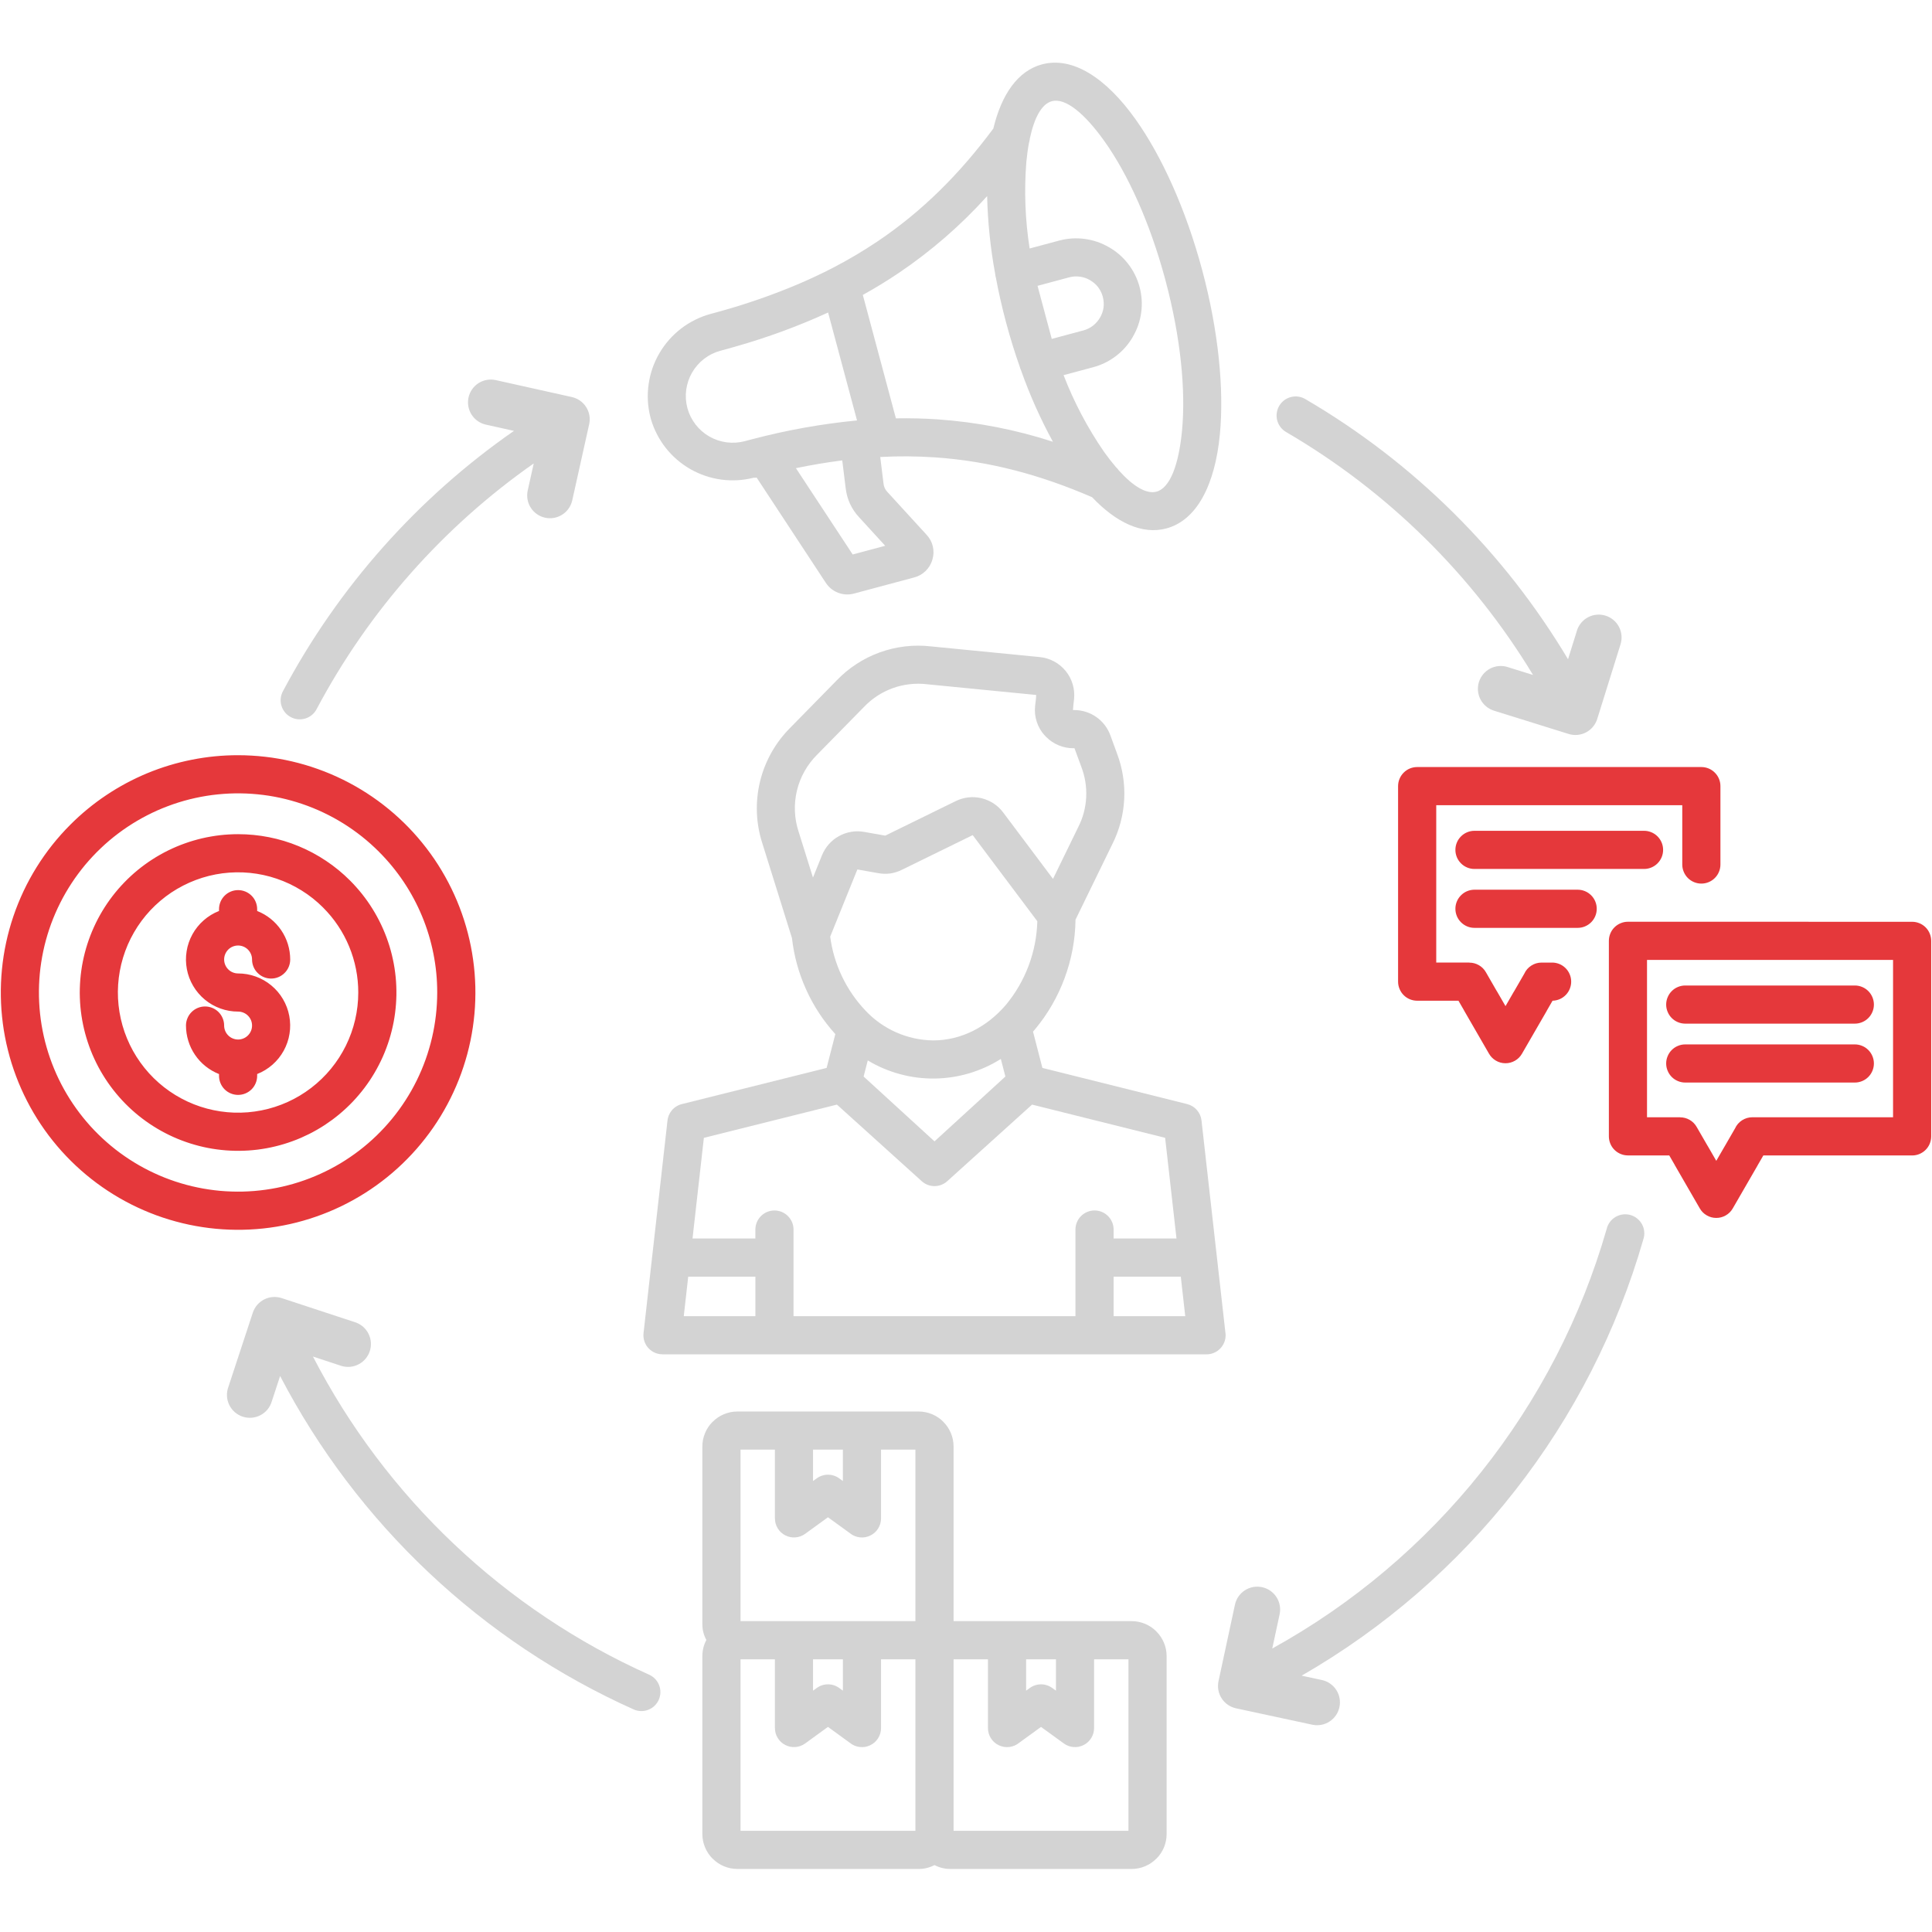
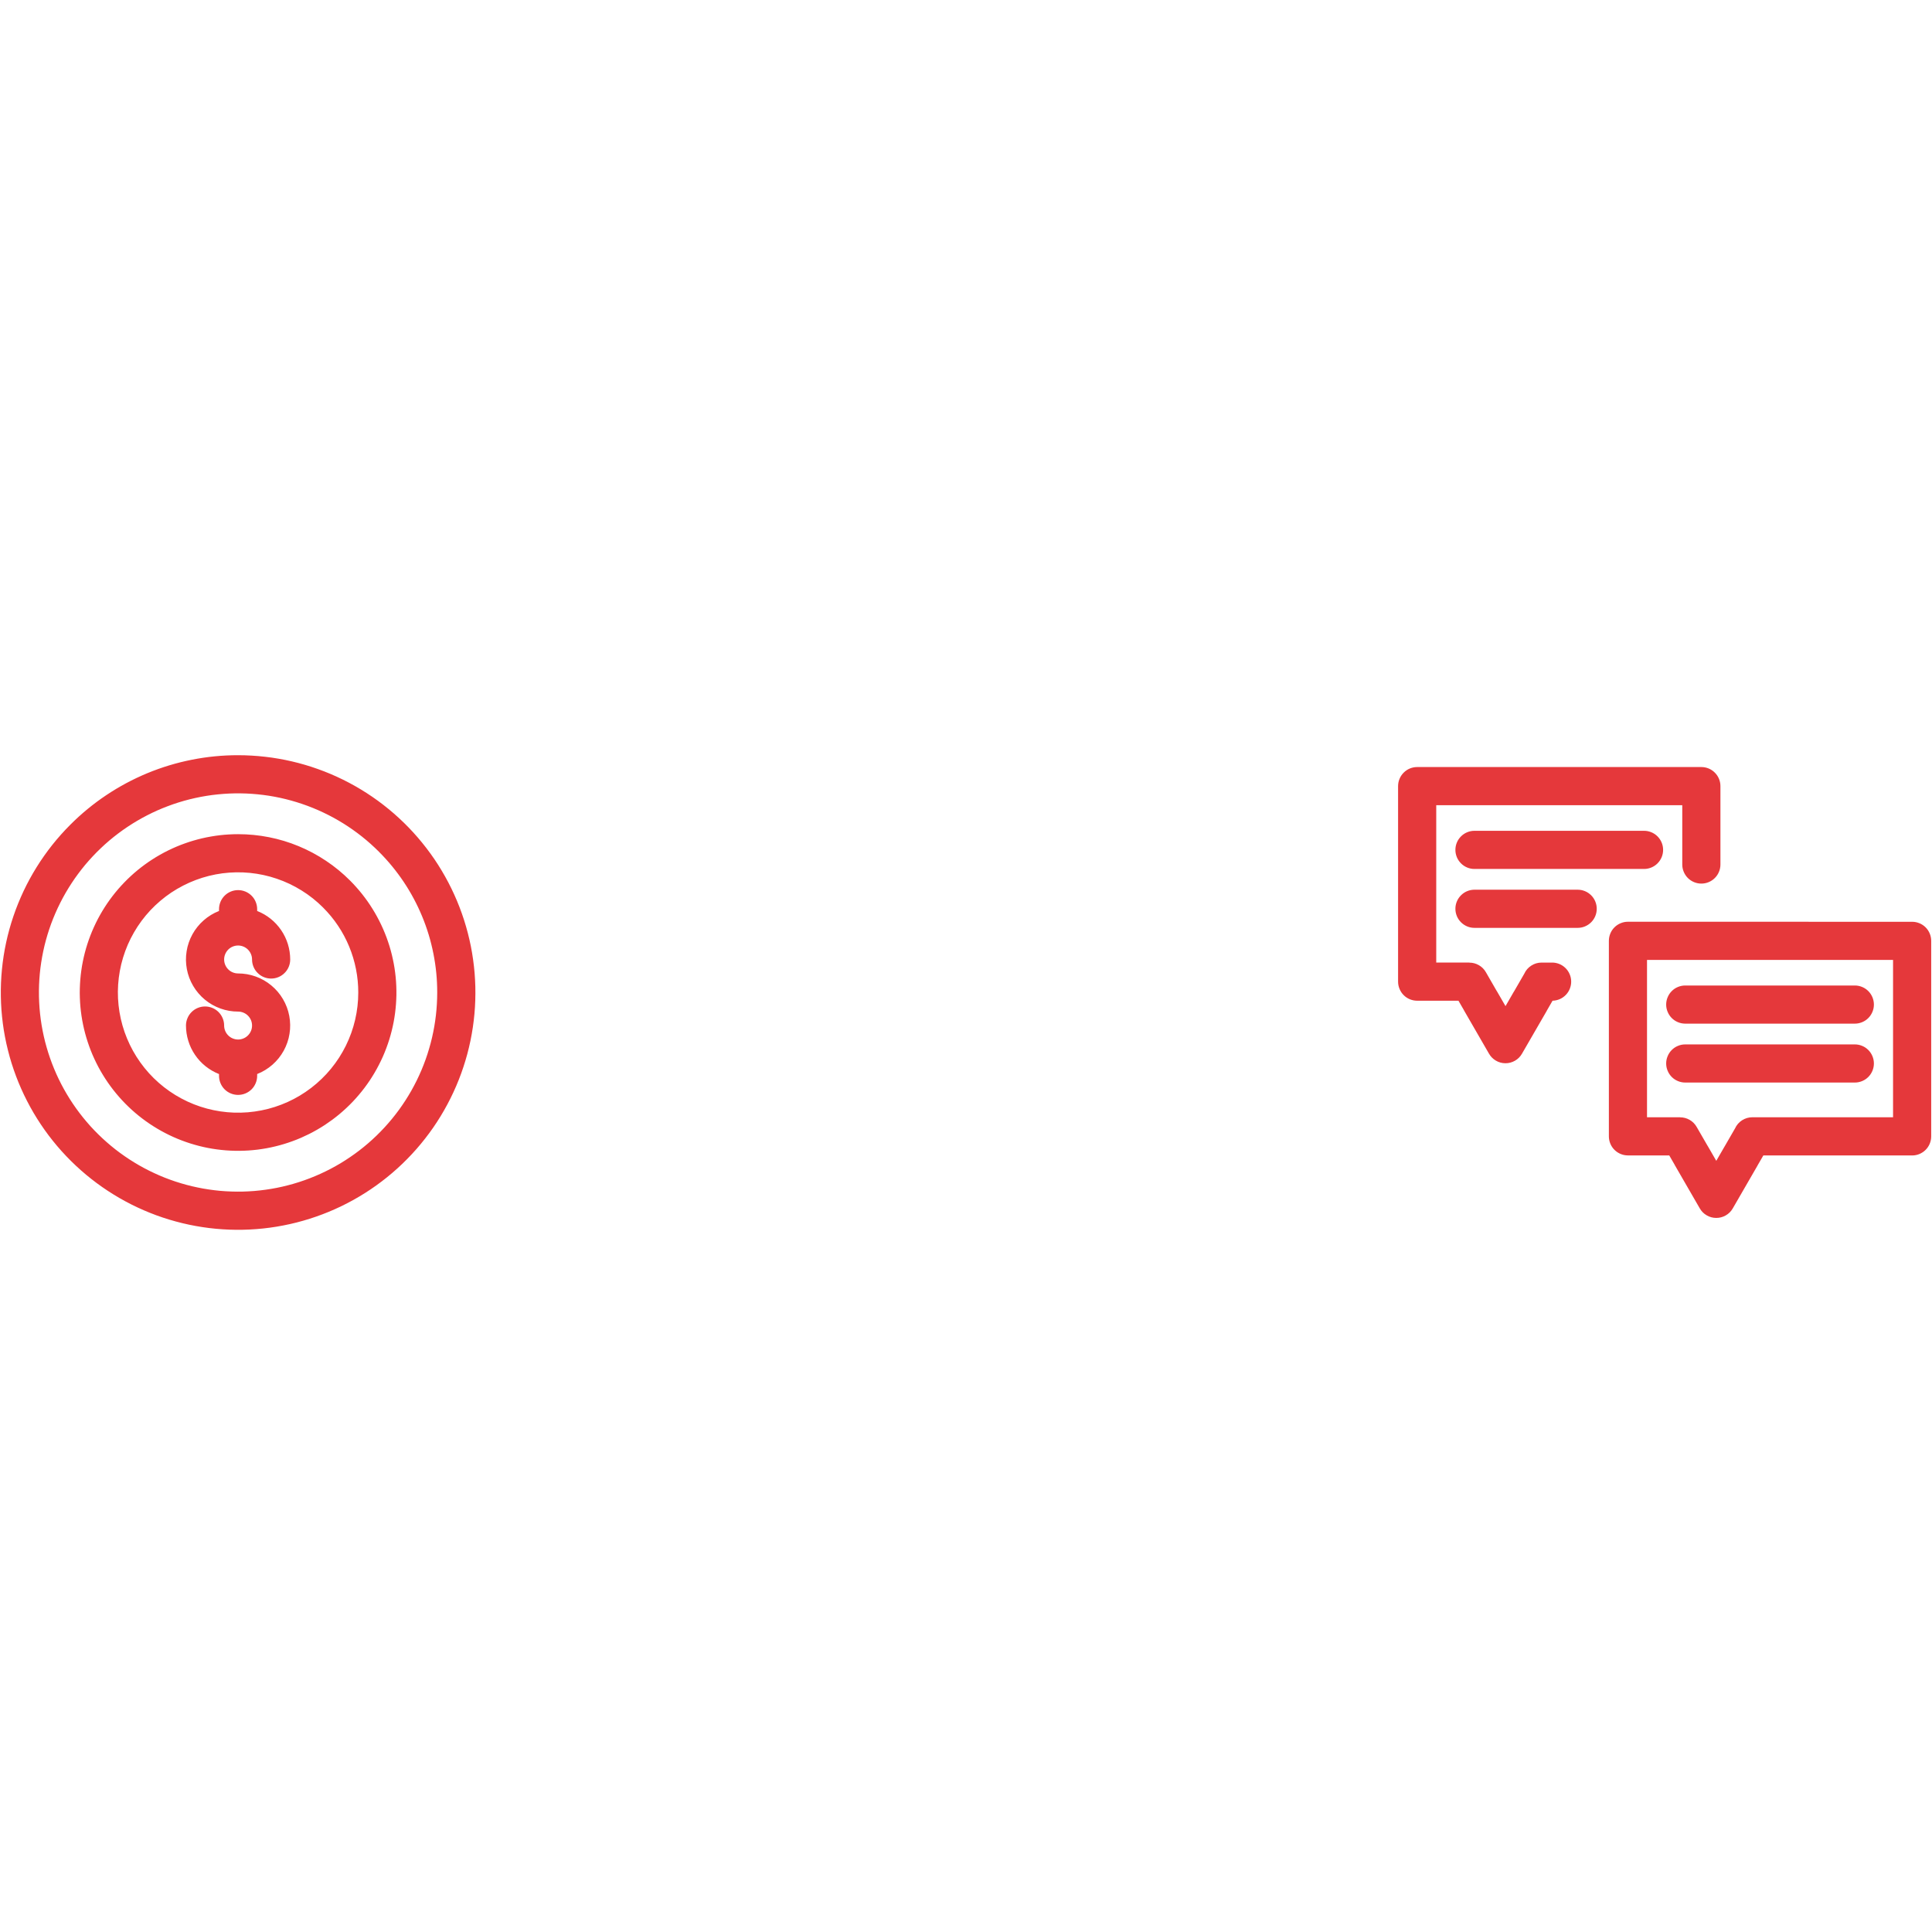
<svg xmlns="http://www.w3.org/2000/svg" width="500" zoomAndPan="magnify" viewBox="0 0 375 375" height="500" preserveAspectRatio="xMidYMid meet" version="1.0">
  <defs>
    <clipPath id="de6e9174f9">
-       <path d="M 44 12.188 L 320 12.188 L 320 363 L 44 363 Z M 44 12.188 " clip-rule="nonzero" />
-     </clipPath>
+       </clipPath>
  </defs>
  <g clip-path="url(#de6e9174f9)">
-     <path fill="#d3d3d3" d="M 61.5 137.555 C 61.391 137.777 61.258 137.984 61.109 138.184 C 60.957 138.379 60.789 138.559 60.602 138.719 C 60.414 138.883 60.211 139.023 59.996 139.145 C 59.777 139.27 59.551 139.367 59.316 139.445 C 59.082 139.52 58.84 139.57 58.594 139.602 C 58.348 139.629 58.102 139.629 57.852 139.609 C 57.605 139.586 57.363 139.543 57.125 139.473 C 56.887 139.402 56.66 139.309 56.441 139.191 C 56.223 139.074 56.016 138.938 55.824 138.781 C 55.633 138.621 55.457 138.449 55.301 138.254 C 55.145 138.062 55.012 137.855 54.895 137.637 C 54.781 137.418 54.688 137.188 54.621 136.949 C 54.551 136.711 54.508 136.469 54.484 136.223 C 54.465 135.973 54.469 135.727 54.5 135.48 C 54.531 135.234 54.582 134.996 54.66 134.758 C 54.738 134.523 54.84 134.297 54.961 134.082 C 60.324 124.02 66.789 114.723 74.359 106.195 C 81.934 97.668 90.398 90.145 99.758 83.633 L 94.262 82.41 C 93.98 82.344 93.711 82.25 93.445 82.133 C 93.184 82.016 92.934 81.871 92.699 81.703 C 92.465 81.539 92.246 81.348 92.051 81.141 C 91.852 80.93 91.676 80.703 91.52 80.457 C 91.367 80.215 91.238 79.957 91.133 79.688 C 91.031 79.418 90.953 79.141 90.902 78.859 C 90.855 78.574 90.832 78.285 90.84 78 C 90.848 77.711 90.879 77.426 90.941 77.145 C 91.004 76.859 91.094 76.59 91.211 76.324 C 91.324 76.059 91.465 75.809 91.629 75.57 C 91.793 75.336 91.98 75.117 92.188 74.914 C 92.395 74.715 92.621 74.535 92.863 74.379 C 93.105 74.223 93.359 74.09 93.629 73.984 C 93.898 73.879 94.172 73.797 94.457 73.746 C 94.742 73.691 95.027 73.668 95.316 73.672 C 95.605 73.676 95.891 73.707 96.172 73.766 L 110.996 77.066 C 111.277 77.129 111.555 77.219 111.82 77.336 C 112.086 77.453 112.336 77.594 112.574 77.758 C 112.812 77.926 113.035 78.113 113.234 78.324 C 113.434 78.535 113.613 78.762 113.77 79.008 C 113.926 79.25 114.059 79.508 114.164 79.781 C 114.27 80.051 114.348 80.328 114.398 80.613 C 114.449 80.902 114.469 81.188 114.465 81.48 C 114.457 81.77 114.426 82.059 114.359 82.34 L 111.062 97.164 C 110.996 97.445 110.906 97.715 110.785 97.98 C 110.668 98.242 110.523 98.492 110.355 98.727 C 110.191 98.961 110 99.18 109.793 99.379 C 109.582 99.574 109.355 99.754 109.109 99.906 C 108.867 100.059 108.609 100.188 108.34 100.293 C 108.07 100.395 107.793 100.473 107.512 100.523 C 107.227 100.57 106.941 100.594 106.652 100.586 C 106.363 100.582 106.078 100.547 105.797 100.484 C 105.516 100.422 105.242 100.332 104.977 100.219 C 104.711 100.102 104.461 99.961 104.223 99.797 C 103.988 99.633 103.77 99.445 103.566 99.238 C 103.367 99.031 103.188 98.805 103.031 98.562 C 102.875 98.32 102.742 98.066 102.637 97.797 C 102.531 97.527 102.449 97.254 102.398 96.969 C 102.348 96.688 102.32 96.398 102.324 96.109 C 102.328 95.82 102.359 95.535 102.418 95.254 L 103.598 89.953 C 94.805 96.117 86.852 103.223 79.734 111.266 C 72.621 119.309 66.543 128.074 61.5 137.555 Z M 52.758 271.992 C 52.676 272.277 52.566 272.551 52.426 272.816 C 52.289 273.082 52.125 273.328 51.938 273.559 C 51.746 273.793 51.539 274 51.305 274.191 C 51.074 274.379 50.828 274.543 50.562 274.684 C 50.301 274.82 50.023 274.934 49.738 275.016 C 49.453 275.102 49.16 275.156 48.863 275.18 C 48.566 275.203 48.27 275.199 47.973 275.164 C 47.676 275.129 47.387 275.066 47.102 274.973 C 46.82 274.879 46.547 274.758 46.289 274.609 C 46.031 274.461 45.789 274.289 45.562 274.094 C 45.34 273.898 45.137 273.68 44.957 273.441 C 44.777 273.203 44.621 272.953 44.492 272.684 C 44.359 272.414 44.258 272.137 44.188 271.848 C 44.113 271.559 44.07 271.262 44.055 270.965 C 44.039 270.668 44.055 270.371 44.102 270.074 C 44.148 269.781 44.223 269.492 44.324 269.215 L 49.07 254.789 C 49.16 254.512 49.277 254.25 49.422 253.996 C 49.566 253.742 49.73 253.504 49.922 253.281 C 50.113 253.062 50.324 252.863 50.551 252.684 C 50.781 252.504 51.027 252.348 51.285 252.215 C 51.547 252.086 51.816 251.98 52.098 251.902 C 52.379 251.824 52.664 251.773 52.957 251.75 C 53.246 251.73 53.535 251.734 53.828 251.773 C 54.117 251.809 54.398 251.871 54.676 251.961 L 69.102 256.707 C 69.367 256.805 69.621 256.93 69.867 257.078 C 70.109 257.227 70.336 257.395 70.547 257.586 C 70.758 257.777 70.945 257.988 71.117 258.219 C 71.289 258.445 71.434 258.688 71.559 258.945 C 71.68 259.203 71.781 259.469 71.852 259.742 C 71.926 260.02 71.969 260.297 71.988 260.582 C 72.008 260.867 72 261.148 71.961 261.434 C 71.926 261.715 71.863 261.992 71.773 262.262 C 71.688 262.531 71.57 262.793 71.434 263.039 C 71.293 263.289 71.133 263.523 70.949 263.738 C 70.766 263.957 70.562 264.156 70.34 264.336 C 70.117 264.512 69.883 264.668 69.629 264.801 C 69.379 264.934 69.113 265.043 68.844 265.125 C 68.57 265.207 68.293 265.262 68.008 265.293 C 67.727 265.32 67.441 265.324 67.156 265.297 C 66.875 265.273 66.598 265.219 66.32 265.141 L 60.742 263.305 C 64.254 270.102 68.309 276.555 72.906 282.668 C 77.508 288.781 82.582 294.469 88.141 299.723 C 93.695 304.98 99.652 309.738 106.012 313.992 C 112.367 318.246 119.035 321.938 126.016 325.066 C 126.461 325.27 126.848 325.547 127.184 325.902 C 127.516 326.258 127.77 326.664 127.941 327.121 C 128.117 327.574 128.195 328.047 128.18 328.535 C 128.168 329.023 128.062 329.488 127.863 329.934 C 127.664 330.379 127.387 330.77 127.035 331.105 C 126.68 331.441 126.277 331.695 125.82 331.871 C 125.367 332.047 124.895 332.129 124.406 332.117 C 123.922 332.105 123.453 332.004 123.008 331.805 C 115.68 328.52 108.68 324.648 102.004 320.191 C 95.328 315.73 89.07 310.746 83.227 305.238 C 77.387 299.73 72.043 293.777 67.199 287.371 C 62.359 280.969 58.082 274.207 54.371 267.086 Z M 256.613 326.098 C 256.895 326.16 257.168 326.25 257.434 326.367 C 257.699 326.484 257.949 326.625 258.188 326.793 C 258.422 326.957 258.641 327.145 258.844 327.352 C 259.043 327.559 259.223 327.785 259.379 328.031 C 259.535 328.273 259.664 328.527 259.773 328.797 C 259.879 329.066 259.957 329.344 260.008 329.629 C 260.062 329.914 260.086 330.199 260.082 330.488 C 260.078 330.777 260.047 331.066 259.984 331.348 C 259.926 331.629 259.84 331.906 259.727 332.172 C 259.613 332.438 259.473 332.691 259.309 332.93 C 259.148 333.168 258.961 333.387 258.754 333.59 C 258.551 333.793 258.324 333.977 258.082 334.133 C 257.844 334.293 257.586 334.426 257.32 334.535 C 257.051 334.645 256.777 334.727 256.492 334.781 C 256.207 334.836 255.922 334.863 255.633 334.863 C 255.344 334.863 255.055 334.832 254.773 334.777 L 239.926 331.586 C 239.641 331.527 239.367 331.438 239.098 331.324 C 238.832 331.211 238.578 331.07 238.336 330.906 C 238.098 330.738 237.875 330.555 237.672 330.344 C 237.469 330.137 237.289 329.91 237.129 329.668 C 236.969 329.422 236.836 329.164 236.73 328.895 C 236.621 328.625 236.539 328.348 236.488 328.059 C 236.434 327.773 236.41 327.484 236.414 327.195 C 236.418 326.902 236.449 326.613 236.508 326.328 L 239.699 311.484 C 239.758 311.199 239.844 310.922 239.961 310.656 C 240.074 310.387 240.215 310.133 240.379 309.895 C 240.543 309.652 240.73 309.434 240.941 309.23 C 241.148 309.027 241.375 308.844 241.617 308.688 C 241.863 308.527 242.121 308.395 242.391 308.285 C 242.66 308.176 242.938 308.098 243.227 308.043 C 243.512 307.992 243.801 307.965 244.09 307.969 C 244.383 307.973 244.672 308.004 244.957 308.066 C 245.242 308.125 245.516 308.215 245.785 308.328 C 246.051 308.441 246.305 308.582 246.547 308.746 C 246.785 308.914 247.008 309.098 247.211 309.309 C 247.414 309.516 247.594 309.742 247.754 309.988 C 247.914 310.23 248.047 310.488 248.156 310.758 C 248.262 311.027 248.344 311.309 248.395 311.594 C 248.449 311.879 248.473 312.168 248.473 312.461 C 248.469 312.75 248.434 313.039 248.375 313.324 L 246.945 319.977 C 250.844 317.82 254.629 315.48 258.301 312.953 C 261.969 310.422 265.508 307.723 268.91 304.844 C 272.316 301.969 275.57 298.934 278.676 295.738 C 281.781 292.543 284.727 289.203 287.504 285.715 C 290.281 282.23 292.879 278.617 295.301 274.879 C 297.727 271.137 299.957 267.285 302.004 263.328 C 304.047 259.367 305.891 255.316 307.539 251.176 C 309.184 247.035 310.621 242.82 311.855 238.539 C 311.914 238.297 311.992 238.062 312.098 237.836 C 312.203 237.609 312.332 237.395 312.48 237.191 C 312.629 236.992 312.797 236.809 312.98 236.641 C 313.168 236.473 313.367 236.328 313.586 236.199 C 313.801 236.074 314.027 235.973 314.262 235.891 C 314.5 235.809 314.742 235.754 314.988 235.723 C 315.238 235.691 315.484 235.684 315.734 235.703 C 315.984 235.723 316.23 235.766 316.469 235.832 C 316.711 235.902 316.941 235.996 317.164 236.109 C 317.387 236.223 317.594 236.359 317.785 236.52 C 317.98 236.676 318.156 236.852 318.316 237.043 C 318.477 237.238 318.613 237.445 318.73 237.664 C 318.848 237.887 318.941 238.117 319.012 238.355 C 319.082 238.598 319.125 238.84 319.145 239.09 C 319.168 239.34 319.164 239.586 319.133 239.836 C 319.102 240.082 319.047 240.324 318.969 240.562 C 317.699 244.98 316.219 249.328 314.527 253.605 C 312.84 257.883 310.949 262.066 308.859 266.16 C 306.766 270.254 304.484 274.238 302.008 278.113 C 299.535 281.988 296.879 285.738 294.043 289.355 C 291.207 292.977 288.207 296.453 285.039 299.781 C 281.867 303.113 278.547 306.285 275.074 309.297 C 271.598 312.309 267.988 315.148 264.242 317.812 C 260.496 320.477 256.629 322.953 252.645 325.246 L 256.613 326.102 Z M 306.078 122.41 C 306.164 122.133 306.277 121.867 306.414 121.609 C 306.555 121.355 306.719 121.113 306.906 120.891 C 307.09 120.668 307.297 120.465 307.523 120.281 C 307.75 120.098 307.992 119.938 308.25 119.805 C 308.508 119.668 308.777 119.559 309.055 119.477 C 309.336 119.395 309.621 119.34 309.91 119.312 C 310.199 119.285 310.488 119.289 310.781 119.32 C 311.07 119.352 311.352 119.41 311.633 119.496 C 311.91 119.582 312.176 119.695 312.434 119.836 C 312.688 119.973 312.926 120.137 313.152 120.324 C 313.375 120.508 313.578 120.715 313.762 120.941 C 313.945 121.168 314.105 121.41 314.238 121.668 C 314.375 121.926 314.484 122.195 314.566 122.473 C 314.648 122.754 314.703 123.039 314.73 123.328 C 314.754 123.617 314.754 123.91 314.723 124.199 C 314.691 124.488 314.633 124.77 314.547 125.051 L 310.023 139.543 C 309.938 139.824 309.824 140.09 309.684 140.344 C 309.547 140.602 309.383 140.84 309.195 141.066 C 309.008 141.289 308.805 141.492 308.578 141.676 C 308.352 141.859 308.109 142.016 307.852 142.152 C 307.594 142.289 307.324 142.398 307.043 142.48 C 306.766 142.562 306.48 142.617 306.191 142.641 C 305.902 142.668 305.609 142.668 305.32 142.637 C 305.031 142.605 304.746 142.547 304.469 142.461 L 289.973 137.938 C 289.695 137.852 289.43 137.738 289.172 137.598 C 288.918 137.457 288.68 137.297 288.453 137.109 C 288.23 136.922 288.027 136.715 287.844 136.488 C 287.66 136.262 287.5 136.02 287.367 135.762 C 287.23 135.504 287.121 135.238 287.039 134.957 C 286.957 134.68 286.902 134.395 286.875 134.105 C 286.852 133.812 286.852 133.523 286.883 133.234 C 286.914 132.945 286.973 132.66 287.059 132.383 C 287.145 132.105 287.258 131.84 287.398 131.582 C 287.535 131.328 287.699 131.086 287.887 130.863 C 288.07 130.641 288.277 130.438 288.504 130.254 C 288.73 130.07 288.973 129.91 289.23 129.773 C 289.488 129.641 289.758 129.531 290.039 129.449 C 290.316 129.367 290.602 129.312 290.891 129.285 C 291.18 129.258 291.473 129.262 291.762 129.293 C 292.051 129.32 292.332 129.379 292.613 129.469 L 297.566 131.012 C 294.633 126.168 291.414 121.527 287.902 117.086 C 284.391 112.641 280.621 108.434 276.586 104.465 C 272.551 100.492 268.285 96.785 263.789 93.344 C 259.293 89.906 254.602 86.758 249.711 83.902 C 249.492 83.781 249.289 83.645 249.102 83.484 C 248.914 83.324 248.742 83.148 248.586 82.953 C 248.434 82.762 248.301 82.551 248.188 82.332 C 248.074 82.113 247.984 81.883 247.918 81.645 C 247.852 81.406 247.812 81.164 247.793 80.914 C 247.777 80.668 247.781 80.422 247.816 80.176 C 247.848 79.93 247.902 79.691 247.98 79.457 C 248.062 79.223 248.164 79 248.289 78.785 C 248.414 78.57 248.559 78.371 248.723 78.188 C 248.887 78.004 249.07 77.836 249.266 77.688 C 249.465 77.539 249.676 77.414 249.898 77.305 C 250.125 77.199 250.355 77.117 250.598 77.059 C 250.836 77 251.078 76.965 251.328 76.953 C 251.574 76.941 251.82 76.957 252.066 76.996 C 252.309 77.035 252.547 77.098 252.781 77.184 C 253.012 77.27 253.234 77.379 253.441 77.508 C 258.66 80.559 263.664 83.926 268.457 87.605 C 273.254 91.289 277.797 95.258 282.09 99.512 C 286.383 103.766 290.391 108.273 294.117 113.031 C 297.84 117.793 301.254 122.77 304.352 127.957 L 306.082 122.41 Z M 171.008 281.375 L 171.008 294.719 C 171.008 295.434 170.816 296.09 170.438 296.695 C 170.059 297.297 169.543 297.754 168.902 298.062 C 168.258 298.367 167.582 298.48 166.871 298.398 C 166.164 298.312 165.531 298.047 164.977 297.598 L 160.707 294.5 L 156.281 297.715 C 155.719 298.121 155.09 298.352 154.398 298.406 C 153.703 298.461 153.047 298.328 152.43 298.012 C 151.812 297.695 151.32 297.242 150.957 296.652 C 150.594 296.059 150.414 295.414 150.414 294.719 L 150.406 294.719 L 150.406 281.375 L 143.738 281.375 L 143.738 314.664 L 177.684 314.664 L 177.684 281.375 Z M 157.812 281.375 L 163.602 281.375 L 163.602 287.465 L 162.879 286.938 C 162.559 286.707 162.207 286.531 161.828 286.41 C 161.453 286.289 161.066 286.234 160.668 286.238 C 160.273 286.242 159.887 286.309 159.512 286.434 C 159.137 286.562 158.793 286.746 158.477 286.984 L 157.809 287.465 L 157.809 281.375 Z M 137.105 318.316 C 136.59 317.371 136.332 316.359 136.328 315.281 L 136.328 280.762 C 136.328 279.859 136.5 278.996 136.848 278.164 C 137.191 277.332 137.684 276.598 138.32 275.965 L 138.328 275.973 C 138.961 275.332 139.691 274.84 140.523 274.496 C 141.352 274.148 142.219 273.973 143.117 273.973 L 178.301 273.973 C 179.199 273.973 180.066 274.145 180.898 274.488 C 181.727 274.832 182.461 275.324 183.098 275.961 L 183.098 275.977 C 183.734 276.609 184.223 277.34 184.57 278.172 C 184.914 279 185.086 279.863 185.09 280.758 L 185.09 314.664 L 219.656 314.664 C 220.555 314.664 221.422 314.836 222.25 315.184 C 223.082 315.527 223.816 316.02 224.453 316.656 L 224.453 316.672 C 225.086 317.305 225.578 318.035 225.922 318.863 C 226.27 319.691 226.441 320.555 226.441 321.453 L 226.441 355.977 C 226.441 356.875 226.27 357.742 225.926 358.57 C 225.582 359.402 225.09 360.137 224.453 360.773 L 224.445 360.766 C 223.809 361.402 223.078 361.895 222.25 362.242 C 221.418 362.586 220.555 362.762 219.656 362.762 L 184.473 362.762 C 183.383 362.766 182.352 362.516 181.387 362.012 C 180.418 362.516 179.391 362.766 178.301 362.762 L 143.117 362.762 C 142.219 362.762 141.352 362.586 140.523 362.242 C 139.691 361.895 138.961 361.402 138.328 360.766 L 138.32 360.773 C 137.684 360.137 137.191 359.402 136.848 358.57 C 136.5 357.742 136.328 356.875 136.328 355.977 L 136.328 321.453 C 136.328 320.344 136.586 319.301 137.105 318.32 Z M 171.008 322.07 L 171.008 335.414 C 171.008 336.129 170.816 336.785 170.438 337.391 C 170.059 337.992 169.543 338.449 168.902 338.754 C 168.258 339.062 167.582 339.176 166.871 339.09 C 166.164 339.008 165.531 338.742 164.977 338.293 L 160.707 335.191 L 156.281 338.402 C 155.719 338.812 155.09 339.043 154.398 339.098 C 153.703 339.152 153.047 339.02 152.43 338.703 C 151.812 338.387 151.32 337.934 150.957 337.34 C 150.594 336.75 150.414 336.105 150.414 335.41 L 150.406 335.41 L 150.406 322.066 L 143.738 322.066 L 143.738 355.355 L 177.684 355.355 L 177.684 322.07 Z M 157.812 322.07 L 157.812 328.156 L 158.48 327.676 C 158.797 327.438 159.141 327.254 159.516 327.125 C 159.891 326.996 160.277 326.934 160.672 326.93 C 161.07 326.922 161.457 326.98 161.832 327.102 C 162.211 327.223 162.559 327.398 162.879 327.629 L 163.605 328.156 L 163.605 322.066 Z M 199.168 322.07 L 199.168 328.156 L 199.895 327.629 C 200.215 327.398 200.562 327.223 200.941 327.102 C 201.32 326.98 201.707 326.926 202.102 326.93 C 202.5 326.934 202.883 327 203.258 327.125 C 203.633 327.254 203.98 327.438 204.297 327.676 L 204.961 328.156 L 204.961 322.066 Z M 212.363 322.07 L 212.363 335.414 L 212.359 335.414 C 212.359 336.109 212.176 336.754 211.812 337.344 C 211.449 337.938 210.961 338.391 210.34 338.707 C 209.723 339.023 209.066 339.156 208.375 339.102 C 207.68 339.047 207.055 338.816 206.492 338.406 L 202.062 335.195 L 197.793 338.293 C 197.238 338.742 196.605 339.008 195.898 339.09 C 195.191 339.176 194.516 339.062 193.871 338.754 C 193.227 338.449 192.715 337.992 192.332 337.391 C 191.953 336.785 191.762 336.129 191.762 335.414 L 191.762 322.07 L 185.09 322.07 L 185.09 355.359 L 219.035 355.359 L 219.035 322.07 Z M 199.848 48.234 L 205.602 46.691 C 207.23 46.258 208.879 46.152 210.551 46.375 C 212.219 46.598 213.781 47.133 215.238 47.98 L 215.25 47.984 L 215.25 47.98 C 216.715 48.82 217.961 49.906 218.992 51.242 C 220.02 52.582 220.754 54.066 221.191 55.695 L 221.191 55.703 C 221.625 57.328 221.73 58.977 221.508 60.645 C 221.285 62.316 220.75 63.879 219.902 65.332 L 219.898 65.344 L 219.902 65.348 C 219.062 66.809 217.973 68.055 216.637 69.082 C 215.301 70.109 213.816 70.844 212.188 71.277 L 206.441 72.82 C 208.465 78.066 211.07 83.008 214.254 87.645 C 215.039 88.75 215.82 89.754 216.586 90.648 C 216.809 90.852 217.008 91.078 217.176 91.324 C 219.961 94.406 222.523 95.953 224.473 95.43 C 227.09 94.727 228.793 90.25 229.43 83.582 C 230.172 75.793 229.172 65.504 226.25 54.539 C 226.211 54.414 226.18 54.293 226.152 54.164 C 223.199 43.215 218.922 33.801 214.383 27.426 C 210.496 21.969 206.781 18.941 204.164 19.645 C 202.211 20.168 200.77 22.789 199.898 26.852 C 199.875 27.148 199.816 27.434 199.727 27.715 C 199.508 28.875 199.336 30.137 199.207 31.492 C 198.77 37.102 198.984 42.68 199.852 48.238 Z M 198.184 71.887 C 199.879 76.672 201.941 81.289 204.371 85.742 C 197.09 83.379 189.633 81.934 181.996 81.398 C 179.328 81.219 176.629 81.152 173.891 81.199 L 167.473 57.246 C 169.871 55.918 172.176 54.508 174.391 53.02 C 180.738 48.738 186.477 43.754 191.602 38.07 C 191.723 43.141 192.242 48.176 193.164 53.164 C 193.184 53.387 193.223 53.605 193.277 53.82 L 193.301 53.895 C 193.832 56.742 194.492 59.656 195.281 62.609 L 195.289 62.629 C 196.082 65.59 196.969 68.449 197.934 71.191 L 197.953 71.262 C 198.012 71.477 198.086 71.684 198.184 71.887 Z M 207.512 53.836 C 208.195 53.652 208.887 53.605 209.586 53.699 C 210.289 53.789 210.945 54.012 211.555 54.367 L 211.555 54.371 C 212.781 55.074 213.602 56.105 214.008 57.457 C 214.031 57.559 214.055 57.66 214.086 57.754 C 214.41 59.125 214.223 60.422 213.52 61.645 L 213.512 61.645 C 213.16 62.258 212.707 62.781 212.145 63.215 C 211.586 63.645 210.965 63.953 210.281 64.137 L 204.145 65.781 L 201.387 55.48 L 207.516 53.836 Z M 202.254 12.496 C 208.172 10.91 214.672 15.094 220.402 23.145 C 225.453 30.238 230.168 40.566 233.348 52.438 L 233.352 52.453 C 236.527 64.312 237.605 75.602 236.781 84.273 C 235.844 94.109 232.305 100.984 226.387 102.57 C 221.723 103.82 216.699 101.484 211.977 96.508 C 201.852 92.125 191.961 89.492 181.508 88.777 C 177.957 88.539 174.406 88.512 170.855 88.703 L 171.484 93.812 C 171.543 94.457 171.793 95.012 172.238 95.484 L 179.863 103.816 C 180.461 104.461 180.863 105.211 181.066 106.066 C 181.258 106.926 181.23 107.777 180.98 108.625 C 180.734 109.469 180.297 110.199 179.668 110.82 L 179.602 110.887 C 178.984 111.465 178.27 111.863 177.453 112.078 L 165.777 115.207 C 165.266 115.348 164.746 115.402 164.215 115.379 C 163.688 115.352 163.176 115.242 162.68 115.055 C 162.188 114.863 161.734 114.602 161.32 114.27 C 160.91 113.934 160.562 113.547 160.273 113.102 L 146.852 92.68 L 146.656 92.73 L 146.262 92.73 C 145.234 92.992 144.191 93.152 143.137 93.211 C 142.078 93.27 141.023 93.227 139.973 93.086 C 138.922 92.941 137.895 92.699 136.895 92.359 C 135.891 92.016 134.926 91.582 134.008 91.059 C 133.086 90.531 132.227 89.926 131.422 89.234 C 130.617 88.543 129.891 87.781 129.23 86.949 C 128.574 86.117 128.004 85.23 127.52 84.289 C 127.031 83.348 126.641 82.367 126.34 81.352 C 126.293 81.203 126.25 81.051 126.223 80.898 C 125.961 79.859 125.805 78.805 125.75 77.734 C 125.699 76.664 125.746 75.598 125.902 74.539 C 126.055 73.477 126.309 72.441 126.66 71.43 C 127.016 70.418 127.465 69.449 128.008 68.527 C 128.551 67.602 129.176 66.738 129.887 65.934 C 130.594 65.133 131.375 64.406 132.227 63.754 C 133.078 63.102 133.984 62.539 134.945 62.066 C 135.906 61.59 136.902 61.211 137.938 60.93 L 138.543 60.766 L 138.566 60.762 L 139.141 60.602 L 139.191 60.59 L 139.605 60.473 L 139.738 60.438 C 144.953 58.992 150.055 57.215 155.035 55.105 L 155.109 55.07 L 155.203 55.031 L 155.535 54.887 L 155.715 54.809 L 155.883 54.734 L 155.934 54.715 C 157.773 53.91 159.559 53.062 161.285 52.176 C 161.402 52.105 161.523 52.047 161.645 51.992 C 164.621 50.453 167.5 48.75 170.285 46.883 C 178.977 41.039 186.223 33.812 192.805 24.953 C 194.406 18.273 197.59 13.742 202.254 12.492 Z M 166.348 81.609 L 160.734 60.66 C 154.945 63.305 148.992 65.496 142.871 67.234 L 142.66 67.297 L 142.445 67.359 L 142.23 67.418 L 141.801 67.543 L 141.586 67.602 L 141.152 67.723 L 141.125 67.73 L 141.082 67.742 L 140.5 67.902 L 140.488 67.906 L 140.477 67.906 L 139.848 68.074 C 139.27 68.23 138.715 68.441 138.18 68.707 C 137.645 68.969 137.141 69.285 136.668 69.648 C 136.195 70.012 135.762 70.418 135.371 70.867 C 134.977 71.316 134.633 71.797 134.332 72.316 C 134.035 72.832 133.789 73.371 133.598 73.938 C 133.406 74.504 133.27 75.082 133.191 75.672 C 133.113 76.262 133.094 76.855 133.133 77.453 C 133.172 78.047 133.27 78.633 133.422 79.211 C 133.578 79.785 133.789 80.34 134.055 80.875 C 134.32 81.406 134.637 81.91 135 82.383 C 135.363 82.855 135.77 83.289 136.219 83.68 C 136.668 84.074 137.148 84.418 137.664 84.715 C 138.184 85.012 138.723 85.258 139.285 85.449 C 139.852 85.641 140.43 85.777 141.02 85.855 C 141.609 85.934 142.203 85.953 142.797 85.918 C 143.395 85.879 143.98 85.785 144.555 85.633 L 144.559 85.633 L 144.777 85.574 L 144.918 85.535 L 144.992 85.516 L 145.211 85.457 C 145.5 85.383 145.789 85.305 146.078 85.23 L 146.297 85.176 C 152.84 83.465 159.48 82.281 166.215 81.621 L 166.258 81.617 L 166.344 81.605 Z M 163.48 89.363 C 160.559 89.734 157.562 90.234 154.488 90.871 L 165.508 107.625 L 171.816 105.934 L 166.801 100.453 C 165.277 98.832 164.391 96.914 164.137 94.703 Z M 201.34 178.812 L 188.832 162.137 L 188.809 162.105 C 188.785 162.105 188.766 162.109 188.75 162.121 L 175.059 168.824 C 173.609 169.551 172.09 169.773 170.496 169.484 L 166.469 168.77 C 166.449 168.762 166.43 168.762 166.41 168.77 C 166.41 168.77 166.41 168.777 166.398 168.801 L 161.141 181.797 C 161.496 184.488 162.254 187.055 163.422 189.504 C 164.59 191.953 166.105 194.164 167.969 196.133 C 168.812 197.035 169.738 197.844 170.742 198.559 C 171.75 199.273 172.816 199.879 173.945 200.379 C 175.074 200.879 176.242 201.258 177.449 201.523 C 178.656 201.785 179.875 201.926 181.109 201.945 C 186.598 201.945 191.598 199.305 195.246 195.043 C 197.141 192.754 198.609 190.219 199.656 187.441 C 200.699 184.66 201.262 181.785 201.344 178.816 Z M 153.719 182.074 C 154.113 185.547 155.027 188.875 156.465 192.059 C 157.902 195.242 159.793 198.129 162.137 200.719 L 160.445 207.285 L 132.34 214.305 C 131.961 214.398 131.609 214.547 131.281 214.754 C 130.949 214.957 130.66 215.207 130.41 215.504 C 130.16 215.801 129.961 216.129 129.812 216.488 C 129.668 216.848 129.578 217.219 129.547 217.605 L 126.637 243.453 C 126.609 243.605 126.59 243.758 126.582 243.91 L 124.91 258.77 C 124.855 259.254 124.898 259.734 125.035 260.203 C 125.172 260.676 125.391 261.102 125.699 261.484 C 126.004 261.867 126.375 262.176 126.801 262.41 C 127.23 262.648 127.691 262.793 128.176 262.848 C 128.312 262.859 128.445 262.867 128.582 262.867 L 128.582 262.875 L 234.188 262.875 C 234.68 262.875 235.152 262.781 235.605 262.594 C 236.059 262.406 236.461 262.137 236.809 261.789 C 237.152 261.445 237.422 261.043 237.609 260.59 C 237.797 260.137 237.891 259.664 237.891 259.172 C 237.891 258.957 237.871 258.742 237.836 258.531 L 236.188 243.91 C 236.18 243.758 236.164 243.605 236.137 243.457 L 233.211 217.484 C 233.168 217.109 233.074 216.75 232.922 216.402 C 232.77 216.059 232.57 215.742 232.32 215.457 C 232.074 215.172 231.789 214.934 231.465 214.734 C 231.145 214.539 230.801 214.395 230.434 214.301 L 202.328 207.281 L 200.508 200.234 C 200.625 200.105 200.742 199.973 200.855 199.84 C 203.355 196.844 205.285 193.512 206.641 189.852 C 207.996 186.191 208.703 182.406 208.758 178.504 L 215.914 163.824 C 216.594 162.473 217.125 161.062 217.512 159.598 C 217.898 158.133 218.129 156.645 218.207 155.129 C 218.285 153.617 218.203 152.113 217.969 150.617 C 217.734 149.121 217.348 147.664 216.809 146.246 L 215.516 142.715 C 215.254 141.996 214.887 141.336 214.422 140.73 C 213.957 140.125 213.41 139.605 212.785 139.168 C 212.16 138.73 211.484 138.395 210.758 138.168 C 210.027 137.938 209.281 137.82 208.52 137.82 L 208.324 137.82 C 208.312 137.82 208.305 137.82 208.297 137.828 L 208.285 137.812 C 208.262 137.789 208.262 137.812 208.258 137.801 C 208.309 137.113 208.395 136.387 208.473 135.699 C 208.523 135.211 208.527 134.723 208.48 134.234 C 208.438 133.746 208.344 133.27 208.203 132.797 C 208.062 132.328 207.879 131.875 207.648 131.441 C 207.418 131.008 207.148 130.602 206.836 130.223 C 206.527 129.844 206.18 129.496 205.801 129.188 C 205.422 128.875 205.016 128.605 204.586 128.375 C 204.152 128.145 203.699 127.957 203.23 127.816 C 202.762 127.676 202.281 127.582 201.793 127.535 L 180.621 125.457 C 178.953 125.27 177.281 125.277 175.613 125.477 C 173.941 125.676 172.316 126.062 170.738 126.637 C 169.156 127.211 167.66 127.957 166.254 128.875 C 164.844 129.793 163.559 130.859 162.395 132.074 L 153.383 141.262 C 152.668 141.98 152 142.742 151.391 143.547 C 150.777 144.355 150.223 145.199 149.727 146.086 C 149.23 146.969 148.797 147.883 148.426 148.824 C 148.055 149.77 147.754 150.734 147.516 151.719 C 147.277 152.703 147.109 153.699 147.008 154.707 C 146.906 155.719 146.875 156.727 146.914 157.742 C 146.953 158.754 147.062 159.758 147.238 160.758 C 147.414 161.754 147.66 162.734 147.973 163.699 L 153.719 182.078 Z M 194.73 157.711 C 194.473 157.367 194.188 157.047 193.875 156.754 C 193.562 156.457 193.227 156.191 192.867 155.953 C 192.508 155.719 192.133 155.512 191.738 155.344 C 191.344 155.172 190.938 155.035 190.52 154.934 C 190.102 154.832 189.68 154.77 189.25 154.742 C 188.82 154.715 188.391 154.727 187.965 154.773 C 187.539 154.82 187.117 154.906 186.703 155.027 C 186.293 155.145 185.891 155.301 185.508 155.492 L 171.809 162.203 C 171.789 162.203 171.812 162.195 171.77 162.188 L 167.746 161.473 C 167.328 161.398 166.906 161.359 166.484 161.355 C 166.059 161.355 165.641 161.387 165.223 161.457 C 164.805 161.527 164.395 161.633 163.992 161.77 C 163.594 161.91 163.207 162.082 162.84 162.289 C 162.469 162.492 162.117 162.727 161.785 162.992 C 161.457 163.258 161.152 163.551 160.871 163.867 C 160.59 164.188 160.34 164.523 160.117 164.887 C 159.895 165.246 159.703 165.621 159.543 166.016 L 157.797 170.336 L 155.031 161.492 C 154.598 160.195 154.352 158.863 154.293 157.496 C 154.234 156.129 154.367 154.777 154.684 153.449 C 155.004 152.117 155.5 150.855 156.176 149.664 C 156.852 148.473 157.676 147.398 158.648 146.438 L 167.66 137.258 C 168.438 136.438 169.297 135.715 170.242 135.094 C 171.188 134.473 172.191 133.969 173.254 133.582 C 174.316 133.195 175.41 132.938 176.531 132.809 C 177.652 132.676 178.777 132.676 179.898 132.809 L 201.07 134.887 C 201.102 134.887 201.098 134.879 201.105 134.887 C 201.137 134.902 201.078 134.879 201.105 134.918 C 201.125 134.941 201.121 134.902 201.125 134.922 C 201.102 135.59 200.984 136.359 200.914 137.035 C 200.801 138.078 200.906 139.102 201.234 140.102 C 201.559 141.102 202.078 141.988 202.789 142.766 C 202.875 142.863 202.969 142.953 203.062 143.043 C 203.758 143.742 204.562 144.281 205.473 144.66 C 206.387 145.043 207.336 145.23 208.32 145.234 L 208.516 145.234 C 208.559 145.234 208.551 145.211 208.562 145.219 C 208.574 145.227 208.559 145.23 208.57 145.266 L 209.867 148.797 C 210.234 149.746 210.5 150.723 210.664 151.73 C 210.824 152.734 210.883 153.746 210.828 154.762 C 210.777 155.777 210.617 156.777 210.355 157.762 C 210.09 158.742 209.723 159.688 209.258 160.594 L 204.387 170.59 L 194.73 157.719 Z M 194.262 205.539 L 195.145 208.953 L 181.387 221.539 L 167.629 208.953 L 168.434 205.828 C 169.406 206.414 170.414 206.93 171.457 207.371 C 172.504 207.816 173.57 208.188 174.668 208.484 C 175.762 208.781 176.875 209.004 178 209.148 C 179.125 209.289 180.254 209.355 181.391 209.344 C 182.523 209.332 183.652 209.238 184.773 209.07 C 185.898 208.902 187.004 208.656 188.09 208.336 C 189.18 208.012 190.238 207.617 191.273 207.148 C 192.309 206.68 193.305 206.145 194.262 205.539 Z M 134.418 240.391 L 136.621 220.852 L 162.449 214.402 L 178.902 229.262 C 179.242 229.57 179.625 229.809 180.051 229.973 C 180.477 230.137 180.922 230.223 181.379 230.223 C 181.836 230.223 182.281 230.141 182.707 229.977 C 183.137 229.812 183.52 229.578 183.859 229.27 L 200.324 214.402 L 226.152 220.852 L 228.355 240.391 L 216.152 240.391 L 216.152 238.652 C 216.152 238.164 216.059 237.691 215.871 237.238 C 215.68 236.781 215.414 236.383 215.066 236.035 C 214.719 235.688 214.32 235.422 213.867 235.234 C 213.41 235.043 212.941 234.949 212.449 234.949 C 211.957 234.949 211.484 235.043 211.031 235.234 C 210.578 235.422 210.18 235.688 209.832 236.035 C 209.484 236.383 209.215 236.781 209.027 237.238 C 208.84 237.691 208.746 238.164 208.746 238.652 L 208.746 255.465 L 154.023 255.465 L 154.023 238.656 C 154.023 238.164 153.93 237.691 153.742 237.238 C 153.555 236.785 153.285 236.387 152.938 236.039 C 152.594 235.691 152.191 235.422 151.738 235.234 C 151.285 235.047 150.812 234.953 150.32 234.953 C 149.832 234.953 149.359 235.047 148.902 235.234 C 148.449 235.422 148.051 235.691 147.703 236.039 C 147.355 236.387 147.09 236.785 146.902 237.238 C 146.711 237.691 146.617 238.164 146.617 238.656 L 146.617 240.395 Z M 146.621 247.797 L 146.621 255.465 L 132.719 255.465 L 133.582 247.797 Z M 216.152 255.465 L 216.152 247.801 L 229.191 247.801 L 230.055 255.469 Z M 216.152 255.465 " fill-opacity="1" fill-rule="evenodd" />
-   </g>
+     </g>
  <path fill="#e5383b" d="M 301.172 186.836 C 301.664 186.824 302.137 186.906 302.598 187.082 C 303.055 187.258 303.461 187.52 303.816 187.855 C 304.172 188.195 304.449 188.59 304.648 189.039 C 304.848 189.488 304.953 189.957 304.965 190.449 C 304.977 190.941 304.891 191.414 304.715 191.871 C 304.539 192.332 304.281 192.738 303.941 193.094 C 303.602 193.449 303.207 193.727 302.758 193.926 C 302.309 194.121 301.84 194.227 301.348 194.238 L 300.219 196.195 L 300.227 196.199 L 295.41 204.531 C 295.078 205.105 294.625 205.559 294.051 205.887 C 293.473 206.215 292.855 206.379 292.191 206.375 C 291.527 206.371 290.91 206.199 290.34 205.863 C 289.77 205.523 289.32 205.066 288.996 204.488 L 284.207 196.195 C 284.168 196.129 284.133 196.059 284.098 195.988 L 283.086 194.238 L 275.07 194.238 C 274.582 194.238 274.109 194.145 273.652 193.957 C 273.199 193.77 272.801 193.504 272.453 193.156 C 272.105 192.809 271.84 192.406 271.652 191.953 C 271.461 191.5 271.367 191.027 271.367 190.539 L 271.367 152.586 C 271.367 152.094 271.461 151.621 271.652 151.168 C 271.84 150.715 272.105 150.316 272.453 149.969 C 272.801 149.621 273.199 149.352 273.652 149.164 C 274.109 148.977 274.582 148.883 275.07 148.883 L 330.23 148.883 C 330.723 148.883 331.195 148.977 331.648 149.164 C 332.102 149.352 332.504 149.621 332.848 149.969 C 333.195 150.316 333.465 150.715 333.652 151.168 C 333.84 151.621 333.934 152.094 333.934 152.586 L 333.934 167.805 C 333.934 168.293 333.84 168.766 333.652 169.219 C 333.465 169.672 333.195 170.074 332.848 170.422 C 332.504 170.77 332.102 171.035 331.648 171.223 C 331.195 171.41 330.723 171.504 330.23 171.504 C 329.742 171.504 329.27 171.41 328.816 171.223 C 328.359 171.035 327.961 170.77 327.613 170.422 C 327.266 170.074 327 169.672 326.812 169.219 C 326.621 168.766 326.527 168.293 326.527 167.805 L 326.527 156.289 L 278.773 156.289 L 278.773 186.832 L 285.211 186.832 L 285.211 186.848 C 285.871 186.848 286.484 187.016 287.055 187.344 C 287.629 187.676 288.078 188.129 288.406 188.699 L 290.484 192.305 C 290.527 192.363 290.566 192.43 290.602 192.492 L 292.219 195.289 L 293.832 192.492 L 293.84 192.496 L 295.859 189 C 296.16 188.34 296.613 187.812 297.227 187.422 C 297.836 187.031 298.5 186.836 299.227 186.836 Z M 46.215 146.586 C 47.094 146.586 47.973 146.613 48.852 146.664 C 49.727 146.715 50.605 146.789 51.477 146.891 C 52.352 146.988 53.223 147.113 54.086 147.266 C 54.953 147.414 55.816 147.59 56.672 147.789 C 57.527 147.988 58.379 148.215 59.223 148.461 C 60.066 148.711 60.902 148.984 61.73 149.281 C 62.559 149.574 63.379 149.895 64.188 150.238 C 64.996 150.582 65.797 150.949 66.586 151.336 C 67.375 151.727 68.152 152.137 68.918 152.57 C 69.68 153.004 70.434 153.457 71.172 153.934 C 71.91 154.41 72.637 154.91 73.348 155.426 C 74.059 155.945 74.754 156.484 75.434 157.043 C 76.113 157.598 76.777 158.176 77.422 158.773 C 78.07 159.367 78.699 159.98 79.312 160.613 C 79.922 161.246 80.516 161.895 81.09 162.562 C 81.664 163.227 82.219 163.91 82.754 164.605 C 83.289 165.305 83.805 166.016 84.301 166.742 C 84.797 167.473 85.27 168.211 85.719 168.965 C 86.172 169.719 86.602 170.488 87.012 171.266 C 87.418 172.043 87.805 172.836 88.168 173.637 C 88.531 174.438 88.871 175.246 89.188 176.07 C 89.504 176.891 89.797 177.719 90.066 178.555 C 90.336 179.391 90.578 180.238 90.801 181.09 C 91.02 181.941 91.219 182.797 91.391 183.66 C 91.562 184.523 91.707 185.387 91.828 186.258 C 91.953 187.129 92.047 188.004 92.121 188.879 C 92.191 189.758 92.238 190.637 92.262 191.516 C 92.281 192.395 92.277 193.273 92.25 194.152 C 92.223 195.031 92.168 195.91 92.09 196.785 C 92.008 197.66 91.906 198.531 91.777 199.402 C 91.648 200.273 91.492 201.141 91.316 202 C 91.137 202.859 90.934 203.715 90.707 204.566 C 90.477 205.414 90.227 206.258 89.949 207.094 C 89.676 207.93 89.375 208.754 89.051 209.574 C 88.727 210.391 88.383 211.199 88.012 211.996 C 87.645 212.793 87.25 213.582 86.836 214.355 C 86.422 215.133 85.984 215.895 85.527 216.648 C 85.07 217.398 84.59 218.133 84.09 218.859 C 83.59 219.582 83.066 220.289 82.527 220.98 C 81.984 221.676 81.426 222.352 80.844 223.016 C 80.266 223.676 79.668 224.32 79.051 224.945 C 78.434 225.574 77.801 226.184 77.148 226.773 C 76.496 227.363 75.828 227.934 75.145 228.488 C 74.461 229.039 73.758 229.57 73.043 230.086 C 72.328 230.598 71.602 231.09 70.859 231.559 C 70.113 232.031 69.359 232.477 68.59 232.906 C 67.82 233.332 67.043 233.738 66.25 234.121 C 65.457 234.504 64.656 234.863 63.844 235.199 C 63.031 235.535 62.207 235.848 61.379 236.137 C 60.547 236.426 59.711 236.691 58.863 236.934 C 58.02 237.176 57.168 237.395 56.309 237.586 C 55.449 237.777 54.586 237.945 53.719 238.09 C 52.852 238.234 51.98 238.352 51.105 238.445 C 50.23 238.539 49.355 238.605 48.477 238.648 C 47.598 238.691 46.719 238.711 45.84 238.703 C 44.961 238.695 44.082 238.664 43.203 238.605 C 42.328 238.551 41.453 238.465 40.578 238.359 C 39.707 238.25 38.836 238.117 37.973 237.961 C 37.105 237.805 36.246 237.621 35.391 237.414 C 34.535 237.207 33.688 236.977 32.848 236.723 C 32.004 236.469 31.172 236.188 30.344 235.887 C 29.52 235.582 28.703 235.254 27.898 234.906 C 27.09 234.555 26.293 234.184 25.508 233.789 C 24.723 233.391 23.949 232.977 23.188 232.535 C 22.426 232.094 21.676 231.633 20.941 231.152 C 20.207 230.668 19.484 230.164 18.777 229.641 C 18.074 229.117 17.383 228.574 16.707 228.012 C 16.031 227.445 15.371 226.863 14.73 226.262 C 14.09 225.664 13.465 225.043 12.859 224.406 C 12.25 223.77 11.664 223.117 11.094 222.445 C 10.527 221.773 9.977 221.09 9.445 220.387 C 8.918 219.684 8.406 218.969 7.918 218.234 C 7.43 217.504 6.965 216.762 6.516 216.004 C 6.07 215.242 5.648 214.473 5.246 213.691 C 4.844 212.91 4.465 212.117 4.109 211.312 C 3.75 210.508 3.418 209.695 3.109 208.871 C 2.801 208.047 2.512 207.215 2.25 206.379 C 1.988 205.539 1.75 204.691 1.539 203.84 C 1.324 202.984 1.133 202.125 0.969 201.262 C 0.805 200.398 0.664 199.531 0.551 198.66 C 0.438 197.785 0.348 196.914 0.281 196.035 C 0.219 195.156 0.176 194.281 0.164 193.402 C 0.148 192.52 0.16 191.641 0.195 190.762 C 0.23 189.883 0.293 189.008 0.379 188.133 C 0.465 187.258 0.574 186.387 0.711 185.516 C 0.848 184.648 1.008 183.781 1.195 182.922 C 1.379 182.062 1.59 181.211 1.824 180.363 C 2.059 179.516 2.316 178.676 2.602 177.84 C 2.883 177.008 3.191 176.184 3.52 175.371 C 3.852 174.555 4.203 173.75 4.578 172.953 C 4.953 172.16 5.352 171.375 5.773 170.602 C 6.195 169.832 6.637 169.07 7.102 168.324 C 7.566 167.578 8.051 166.844 8.559 166.125 C 9.066 165.406 9.59 164.703 10.137 164.012 C 10.684 163.324 11.25 162.652 11.836 161.996 C 12.422 161.34 13.023 160.699 13.648 160.078 C 15.781 157.938 18.109 156.023 20.621 154.344 C 23.137 152.66 25.789 151.242 28.582 150.082 C 31.379 148.926 34.258 148.051 37.227 147.465 C 40.191 146.875 43.188 146.582 46.215 146.586 Z M 49.914 208.816 L 49.914 208.469 C 50.461 208.258 50.98 207.996 51.48 207.691 C 51.977 207.387 52.445 207.043 52.887 206.656 C 53.324 206.27 53.727 205.852 54.094 205.395 C 54.457 204.941 54.781 204.457 55.066 203.945 C 55.348 203.434 55.582 202.902 55.773 202.348 C 55.965 201.797 56.105 201.23 56.195 200.652 C 56.289 200.078 56.332 199.496 56.32 198.914 C 56.312 198.328 56.254 197.75 56.145 197.176 C 56.035 196.602 55.879 196.039 55.672 195.492 C 55.469 194.945 55.215 194.422 54.918 193.918 C 54.621 193.414 54.285 192.941 53.906 192.496 C 53.527 192.051 53.113 191.645 52.66 191.27 C 52.211 190.898 51.734 190.566 51.227 190.277 C 50.719 189.988 50.191 189.742 49.641 189.543 C 49.09 189.348 48.527 189.195 47.953 189.094 C 47.379 188.996 46.797 188.945 46.215 188.945 C 45.855 188.945 45.508 188.875 45.176 188.738 C 44.844 188.602 44.551 188.406 44.297 188.148 C 44.043 187.895 43.848 187.602 43.711 187.27 C 43.574 186.938 43.504 186.594 43.504 186.234 C 43.504 185.875 43.574 185.527 43.711 185.199 C 43.848 184.867 44.043 184.574 44.297 184.316 C 44.551 184.062 44.844 183.867 45.176 183.73 C 45.508 183.594 45.855 183.523 46.215 183.523 C 46.574 183.523 46.918 183.594 47.25 183.73 C 47.582 183.867 47.875 184.066 48.129 184.32 C 48.383 184.574 48.578 184.867 48.715 185.199 C 48.855 185.531 48.922 185.875 48.922 186.234 C 48.922 186.727 49.016 187.199 49.203 187.652 C 49.391 188.105 49.66 188.508 50.008 188.852 C 50.355 189.199 50.754 189.469 51.207 189.656 C 51.66 189.844 52.133 189.938 52.625 189.938 C 53.117 189.938 53.59 189.844 54.043 189.656 C 54.496 189.469 54.895 189.199 55.242 188.852 C 55.59 188.508 55.859 188.105 56.047 187.652 C 56.234 187.199 56.328 186.727 56.328 186.234 C 56.328 185.219 56.176 184.227 55.879 183.254 C 55.578 182.285 55.145 181.379 54.57 180.539 C 54 179.699 53.316 178.965 52.523 178.328 C 51.73 177.695 50.859 177.191 49.914 176.82 L 49.914 176.473 C 49.914 175.98 49.82 175.508 49.633 175.055 C 49.445 174.602 49.18 174.199 48.832 173.855 C 48.484 173.508 48.082 173.238 47.629 173.051 C 47.176 172.863 46.703 172.77 46.215 172.77 C 45.723 172.77 45.25 172.863 44.797 173.051 C 44.344 173.238 43.941 173.508 43.594 173.855 C 43.25 174.199 42.98 174.602 42.793 175.055 C 42.605 175.508 42.512 175.98 42.512 176.473 L 42.512 176.82 C 41.965 177.031 41.445 177.293 40.945 177.598 C 40.445 177.902 39.977 178.246 39.539 178.633 C 39.098 179.016 38.695 179.438 38.328 179.895 C 37.961 180.348 37.637 180.832 37.355 181.344 C 37.07 181.855 36.836 182.387 36.645 182.941 C 36.453 183.492 36.312 184.059 36.223 184.637 C 36.129 185.215 36.086 185.793 36.094 186.379 C 36.105 186.965 36.164 187.543 36.27 188.117 C 36.379 188.691 36.539 189.254 36.742 189.801 C 36.949 190.348 37.203 190.871 37.5 191.375 C 37.797 191.879 38.133 192.355 38.516 192.797 C 38.895 193.242 39.309 193.652 39.758 194.023 C 40.211 194.398 40.688 194.73 41.195 195.02 C 41.703 195.309 42.234 195.555 42.781 195.75 C 43.332 195.949 43.895 196.098 44.473 196.199 C 45.047 196.301 45.629 196.348 46.215 196.348 C 46.574 196.348 46.918 196.418 47.25 196.555 C 47.582 196.691 47.875 196.887 48.129 197.141 C 48.383 197.395 48.578 197.688 48.719 198.02 C 48.855 198.352 48.922 198.699 48.922 199.059 C 48.922 199.418 48.855 199.762 48.719 200.094 C 48.578 200.426 48.383 200.719 48.129 200.973 C 47.875 201.227 47.582 201.426 47.25 201.562 C 46.918 201.699 46.574 201.77 46.215 201.77 C 45.855 201.77 45.508 201.699 45.176 201.562 C 44.844 201.426 44.551 201.227 44.297 200.973 C 44.043 200.719 43.848 200.426 43.711 200.094 C 43.574 199.762 43.504 199.418 43.504 199.059 C 43.504 198.566 43.41 198.094 43.223 197.641 C 43.035 197.188 42.766 196.785 42.422 196.441 C 42.074 196.094 41.672 195.824 41.219 195.637 C 40.766 195.449 40.293 195.355 39.801 195.355 C 39.312 195.355 38.84 195.449 38.387 195.637 C 37.93 195.824 37.531 196.094 37.184 196.441 C 36.836 196.785 36.57 197.188 36.383 197.641 C 36.195 198.094 36.098 198.566 36.098 199.059 C 36.102 200.074 36.25 201.066 36.551 202.035 C 36.848 203.008 37.285 203.91 37.855 204.75 C 38.43 205.59 39.109 206.328 39.902 206.961 C 40.695 207.594 41.566 208.098 42.512 208.473 L 42.512 208.816 C 42.512 209.309 42.605 209.781 42.793 210.234 C 42.98 210.688 43.25 211.09 43.594 211.438 C 43.941 211.785 44.344 212.051 44.797 212.238 C 45.25 212.426 45.723 212.52 46.215 212.52 C 46.703 212.52 47.176 212.426 47.629 212.238 C 48.082 212.051 48.484 211.785 48.832 211.438 C 49.18 211.09 49.445 210.688 49.633 210.234 C 49.82 209.781 49.914 209.309 49.914 208.816 Z M 46.215 161.914 C 45.625 161.914 45.039 161.93 44.453 161.965 C 43.867 161.996 43.285 162.047 42.703 162.113 C 42.117 162.18 41.539 162.266 40.961 162.367 C 40.383 162.465 39.805 162.582 39.234 162.715 C 38.664 162.848 38.098 163 37.535 163.164 C 36.973 163.328 36.414 163.512 35.859 163.711 C 35.309 163.906 34.762 164.121 34.223 164.348 C 33.68 164.578 33.148 164.824 32.621 165.082 C 32.094 165.34 31.578 165.617 31.066 165.906 C 30.555 166.195 30.055 166.496 29.562 166.816 C 29.066 167.133 28.582 167.465 28.109 167.812 C 27.637 168.156 27.172 168.516 26.719 168.887 C 26.266 169.262 25.82 169.645 25.391 170.043 C 24.957 170.441 24.539 170.852 24.133 171.273 C 23.723 171.695 23.328 172.125 22.945 172.57 C 22.562 173.016 22.191 173.469 21.832 173.938 C 21.477 174.402 21.133 174.875 20.801 175.363 C 20.473 175.848 20.156 176.34 19.855 176.844 C 19.555 177.348 19.266 177.859 18.992 178.379 C 18.723 178.898 18.465 179.426 18.223 179.961 C 17.98 180.496 17.754 181.035 17.543 181.582 C 17.332 182.133 17.137 182.684 16.957 183.242 C 16.777 183.801 16.613 184.363 16.465 184.934 C 16.32 185.5 16.188 186.074 16.074 186.648 C 15.957 187.223 15.859 187.801 15.781 188.383 C 15.699 188.965 15.633 189.547 15.586 190.133 C 15.539 190.719 15.508 191.301 15.492 191.891 C 15.477 192.477 15.48 193.062 15.5 193.648 C 15.52 194.234 15.555 194.82 15.605 195.406 C 15.66 195.988 15.73 196.57 15.816 197.152 C 15.902 197.734 16.004 198.309 16.125 198.887 C 16.242 199.461 16.379 200.031 16.531 200.598 C 16.684 201.164 16.852 201.727 17.035 202.281 C 17.219 202.84 17.418 203.391 17.633 203.938 C 17.848 204.484 18.078 205.023 18.328 205.555 C 18.574 206.086 18.836 206.613 19.109 207.129 C 19.387 207.648 19.68 208.156 19.984 208.656 C 20.289 209.156 20.609 209.648 20.945 210.133 C 21.277 210.613 21.625 211.086 21.988 211.551 C 22.348 212.012 22.723 212.465 23.109 212.906 C 23.496 213.348 23.895 213.777 24.305 214.195 C 24.719 214.613 25.141 215.02 25.574 215.414 C 26.012 215.809 26.457 216.188 26.914 216.559 C 27.371 216.926 27.836 217.281 28.312 217.621 C 28.789 217.965 29.277 218.293 29.773 218.605 C 30.27 218.922 30.773 219.219 31.285 219.504 C 31.797 219.789 32.32 220.059 32.848 220.316 C 33.375 220.57 33.91 220.809 34.453 221.035 C 34.996 221.258 35.543 221.469 36.098 221.66 C 36.652 221.855 37.211 222.031 37.773 222.191 C 38.34 222.355 38.906 222.5 39.48 222.629 C 40.051 222.758 40.629 222.867 41.207 222.965 C 41.785 223.059 42.367 223.137 42.949 223.199 C 43.535 223.262 44.117 223.309 44.703 223.336 C 45.293 223.367 45.879 223.379 46.465 223.375 C 47.051 223.367 47.637 223.348 48.223 223.309 C 48.809 223.27 49.391 223.215 49.977 223.145 C 50.559 223.07 51.137 222.984 51.715 222.879 C 52.293 222.773 52.867 222.652 53.438 222.512 C 54.008 222.375 54.57 222.223 55.133 222.051 C 55.695 221.879 56.25 221.695 56.801 221.492 C 57.352 221.289 57.898 221.074 58.438 220.84 C 58.973 220.605 59.504 220.355 60.031 220.094 C 60.555 219.828 61.07 219.551 61.578 219.258 C 62.086 218.965 62.586 218.656 63.078 218.336 C 63.566 218.012 64.047 217.676 64.52 217.328 C 64.992 216.977 65.453 216.613 65.902 216.238 C 66.352 215.863 66.793 215.473 67.219 215.074 C 67.648 214.672 68.066 214.258 68.469 213.836 C 68.875 213.41 69.266 212.973 69.645 212.523 C 70.027 212.078 70.391 211.621 70.746 211.152 C 71.098 210.684 71.438 210.203 71.766 209.719 C 72.09 209.23 72.402 208.73 72.699 208.227 C 72.996 207.723 73.281 207.207 73.547 206.684 C 73.816 206.164 74.07 205.633 74.309 205.098 C 74.547 204.562 74.766 204.02 74.973 203.469 C 75.18 202.918 75.371 202.367 75.547 201.805 C 75.723 201.246 75.879 200.68 76.023 200.109 C 76.164 199.543 76.293 198.969 76.402 198.395 C 76.512 197.816 76.605 197.238 76.68 196.656 C 76.758 196.074 76.816 195.488 76.859 194.906 C 76.902 194.32 76.93 193.734 76.941 193.148 C 76.949 192.559 76.941 191.973 76.918 191.387 C 76.895 190.801 76.855 190.215 76.797 189.633 C 76.738 189.047 76.664 188.465 76.574 187.887 C 76.484 187.309 76.375 186.73 76.25 186.156 C 76.129 185.582 75.988 185.012 75.832 184.449 C 75.676 183.883 75.504 183.32 75.312 182.766 C 75.125 182.211 74.922 181.66 74.699 181.117 C 74.48 180.574 74.246 180.035 73.992 179.504 C 73.742 178.977 73.477 178.453 73.195 177.938 C 72.914 177.422 72.621 176.914 72.309 176.418 C 72 175.918 71.676 175.43 71.34 174.949 C 71 174.469 70.648 174 70.285 173.539 C 69.922 173.082 69.543 172.633 69.152 172.195 C 68.762 171.754 68.359 171.328 67.945 170.914 C 66.52 169.484 64.969 168.211 63.289 167.09 C 61.613 165.965 59.84 165.02 57.977 164.246 C 56.113 163.473 54.191 162.891 52.211 162.5 C 50.23 162.109 48.23 161.914 46.215 161.914 Z M 62.707 176.148 C 62.078 175.52 61.414 174.926 60.715 174.371 C 60.016 173.816 59.289 173.305 58.531 172.836 C 57.773 172.363 56.992 171.938 56.188 171.555 C 55.383 171.176 54.555 170.84 53.711 170.555 C 52.867 170.266 52.012 170.027 51.137 169.84 C 50.266 169.652 49.387 169.516 48.5 169.426 C 47.613 169.34 46.723 169.301 45.832 169.316 C 44.941 169.332 44.051 169.398 43.168 169.512 C 42.285 169.629 41.41 169.797 40.543 170.012 C 39.68 170.23 38.828 170.492 37.996 170.809 C 37.16 171.121 36.348 171.484 35.555 171.891 C 34.762 172.297 33.992 172.75 33.25 173.242 C 32.512 173.738 31.801 174.273 31.121 174.852 C 30.438 175.43 29.793 176.043 29.184 176.691 C 28.574 177.344 28.004 178.027 27.473 178.742 C 26.941 179.461 26.453 180.203 26.008 180.977 C 25.562 181.746 25.16 182.543 24.805 183.359 C 24.453 184.18 24.145 185.016 23.887 185.867 C 23.625 186.723 23.418 187.586 23.258 188.465 C 23.098 189.34 22.988 190.223 22.93 191.113 C 22.871 192.004 22.863 192.895 22.906 193.785 C 22.953 194.676 23.047 195.559 23.191 196.441 C 23.336 197.32 23.531 198.188 23.777 199.047 C 24.02 199.902 24.312 200.742 24.656 201.566 C 24.996 202.391 25.383 203.195 25.816 203.973 C 26.25 204.754 26.727 205.504 27.246 206.23 C 27.766 206.953 28.324 207.648 28.922 208.309 C 29.52 208.969 30.156 209.594 30.824 210.18 C 31.496 210.77 32.195 211.316 32.93 211.824 C 33.664 212.332 34.422 212.797 35.211 213.215 C 35.996 213.637 36.805 214.012 37.633 214.34 C 38.461 214.668 39.309 214.945 40.168 215.176 C 41.031 215.406 41.902 215.59 42.781 215.719 C 43.664 215.852 44.551 215.93 45.441 215.961 C 46.336 215.988 47.223 215.969 48.113 215.895 C 49 215.82 49.883 215.699 50.758 215.523 C 51.633 215.352 52.492 215.129 53.344 214.855 C 54.191 214.582 55.023 214.262 55.836 213.895 C 56.648 213.527 57.438 213.113 58.199 212.656 C 58.965 212.195 59.703 211.695 60.41 211.152 C 61.117 210.609 61.789 210.031 62.43 209.41 C 63.074 208.789 63.676 208.137 64.242 207.445 C 64.809 206.758 65.332 206.039 65.816 205.289 C 66.297 204.539 66.738 203.766 67.133 202.965 C 67.527 202.164 67.875 201.344 68.176 200.504 C 68.477 199.668 68.727 198.812 68.93 197.945 C 69.133 197.074 69.285 196.199 69.387 195.312 C 69.488 194.426 69.539 193.539 69.539 192.645 C 69.539 191.113 69.395 189.598 69.094 188.094 C 68.797 186.594 68.355 185.133 67.77 183.719 C 67.184 182.301 66.465 180.957 65.613 179.684 C 64.762 178.41 63.793 177.234 62.707 176.152 Z M 73.543 165.312 C 73.023 164.793 72.484 164.285 71.934 163.793 C 71.383 163.301 70.82 162.828 70.242 162.367 C 69.664 161.91 69.074 161.469 68.469 161.043 C 67.867 160.617 67.25 160.211 66.625 159.82 C 65.996 159.43 65.359 159.059 64.711 158.703 C 64.062 158.352 63.406 158.016 62.738 157.703 C 62.074 157.387 61.398 157.09 60.711 156.812 C 60.027 156.535 59.336 156.277 58.637 156.043 C 57.938 155.805 57.234 155.586 56.523 155.391 C 55.812 155.191 55.094 155.016 54.375 154.859 C 53.652 154.703 52.926 154.57 52.199 154.453 C 51.469 154.34 50.738 154.246 50.004 154.176 C 49.266 154.102 48.531 154.051 47.793 154.02 C 47.055 153.992 46.32 153.98 45.582 153.992 C 44.844 154.004 44.105 154.039 43.371 154.094 C 42.633 154.148 41.898 154.223 41.168 154.316 C 40.438 154.414 39.707 154.531 38.984 154.668 C 38.258 154.809 37.535 154.965 36.82 155.145 C 36.105 155.324 35.395 155.523 34.691 155.742 C 33.984 155.965 33.289 156.203 32.598 156.465 C 31.906 156.723 31.223 157.004 30.547 157.301 C 29.875 157.602 29.207 157.918 28.551 158.258 C 27.895 158.594 27.25 158.949 26.613 159.324 C 25.977 159.699 25.352 160.09 24.738 160.5 C 24.125 160.91 23.523 161.336 22.934 161.781 C 22.344 162.227 21.766 162.688 21.203 163.164 C 20.641 163.641 20.094 164.133 19.559 164.645 C 19.023 165.152 18.504 165.676 18 166.215 C 17.496 166.754 17.008 167.305 16.531 167.871 C 16.059 168.438 15.605 169.02 15.164 169.613 C 14.723 170.203 14.301 170.809 13.898 171.426 C 13.492 172.043 13.105 172.672 12.734 173.312 C 12.367 173.949 12.016 174.598 11.684 175.258 C 11.352 175.918 11.039 176.586 10.746 177.262 C 10.453 177.941 10.176 178.625 9.922 179.316 C 9.668 180.012 9.434 180.711 9.219 181.418 C 9.004 182.121 8.812 182.836 8.637 183.551 C 8.465 184.27 8.312 184.992 8.18 185.719 C 8.047 186.445 7.938 187.172 7.844 187.906 C 7.754 188.637 7.688 189.371 7.637 190.109 C 7.59 190.844 7.562 191.582 7.555 192.32 C 7.551 193.059 7.562 193.797 7.602 194.535 C 7.637 195.27 7.695 196.008 7.773 196.742 C 7.852 197.473 7.949 198.207 8.07 198.934 C 8.191 199.66 8.332 200.387 8.492 201.105 C 8.652 201.828 8.836 202.543 9.039 203.25 C 9.242 203.961 9.465 204.664 9.707 205.359 C 9.949 206.059 10.211 206.746 10.496 207.43 C 10.777 208.113 11.078 208.785 11.398 209.449 C 11.719 210.113 12.059 210.77 12.418 211.414 C 12.777 212.059 13.152 212.695 13.547 213.316 C 13.945 213.941 14.355 214.555 14.785 215.152 C 15.215 215.754 15.664 216.34 16.125 216.914 C 16.59 217.488 17.07 218.051 17.562 218.598 C 18.059 219.145 18.57 219.676 19.098 220.195 C 19.621 220.711 20.164 221.215 20.719 221.699 C 21.273 222.188 21.84 222.656 22.422 223.113 C 23.004 223.566 23.598 224.004 24.207 224.422 C 24.812 224.844 25.43 225.246 26.062 225.629 C 26.691 226.016 27.332 226.383 27.984 226.73 C 28.633 227.078 29.293 227.406 29.965 227.715 C 30.633 228.027 31.312 228.316 31.996 228.59 C 32.684 228.859 33.379 229.113 34.078 229.344 C 34.781 229.574 35.484 229.785 36.199 229.977 C 36.91 230.168 37.629 230.34 38.352 230.488 C 39.074 230.641 39.801 230.77 40.531 230.875 C 41.262 230.984 41.996 231.074 42.73 231.141 C 43.465 231.207 44.199 231.25 44.938 231.273 C 45.676 231.301 46.414 231.301 47.152 231.285 C 47.891 231.266 48.625 231.227 49.363 231.168 C 50.098 231.105 50.832 231.027 51.562 230.922 C 52.293 230.82 53.02 230.699 53.746 230.555 C 54.469 230.41 55.188 230.246 55.902 230.059 C 56.617 229.875 57.324 229.672 58.027 229.445 C 58.73 229.219 59.426 228.973 60.113 228.707 C 60.805 228.441 61.484 228.156 62.156 227.852 C 62.828 227.547 63.492 227.223 64.145 226.883 C 64.801 226.539 65.441 226.18 66.078 225.801 C 66.711 225.418 67.332 225.023 67.941 224.605 C 68.551 224.191 69.148 223.762 69.734 223.312 C 70.32 222.863 70.895 222.395 71.453 221.914 C 72.012 221.434 72.555 220.934 73.086 220.422 C 73.617 219.906 74.133 219.379 74.633 218.836 C 75.133 218.293 75.617 217.738 76.086 217.168 C 76.555 216.598 77.004 216.012 77.441 215.418 C 77.875 214.82 78.293 214.211 78.691 213.594 C 79.094 212.973 79.473 212.34 79.84 211.699 C 80.203 211.055 80.547 210.402 80.875 209.742 C 81.199 209.082 81.508 208.41 81.797 207.73 C 82.082 207.051 82.352 206.363 82.602 205.668 C 82.852 204.973 83.078 204.273 83.285 203.562 C 83.496 202.855 83.684 202.141 83.852 201.422 C 84.02 200.703 84.164 199.98 84.293 199.254 C 84.418 198.527 84.523 197.797 84.609 197.062 C 84.691 196.332 84.758 195.598 84.797 194.859 C 84.84 194.121 84.863 193.383 84.863 192.645 C 84.867 190.109 84.621 187.594 84.125 185.105 C 83.633 182.613 82.902 180.195 81.93 177.852 C 80.957 175.508 79.766 173.277 78.355 171.168 C 76.941 169.059 75.34 167.109 73.543 165.316 Z M 360.02 202.719 L 327.105 202.719 C 326.617 202.719 326.145 202.812 325.691 203 C 325.234 203.188 324.836 203.453 324.488 203.801 C 324.141 204.148 323.875 204.551 323.688 205.004 C 323.496 205.457 323.402 205.93 323.402 206.418 C 323.402 206.91 323.496 207.383 323.688 207.836 C 323.875 208.289 324.141 208.691 324.488 209.039 C 324.836 209.387 325.234 209.652 325.691 209.84 C 326.145 210.027 326.617 210.121 327.105 210.121 L 360.02 210.121 C 360.508 210.121 360.98 210.027 361.434 209.84 C 361.891 209.652 362.289 209.387 362.637 209.039 C 362.984 208.691 363.25 208.289 363.438 207.836 C 363.629 207.383 363.723 206.91 363.723 206.418 C 363.723 205.93 363.629 205.457 363.438 205.004 C 363.25 204.551 362.984 204.148 362.637 203.801 C 362.289 203.453 361.891 203.188 361.434 203 C 360.98 202.812 360.508 202.719 360.02 202.719 Z M 360.02 191.285 L 327.105 191.285 C 326.617 191.285 326.145 191.379 325.691 191.566 C 325.234 191.754 324.836 192.02 324.488 192.367 C 324.141 192.715 323.875 193.117 323.688 193.57 C 323.496 194.023 323.402 194.496 323.402 194.988 C 323.402 195.477 323.496 195.949 323.688 196.402 C 323.875 196.855 324.141 197.258 324.488 197.605 C 324.836 197.953 325.234 198.219 325.691 198.406 C 326.145 198.594 326.617 198.688 327.105 198.688 L 360.02 198.688 C 360.508 198.688 360.98 198.594 361.434 198.406 C 361.891 198.219 362.289 197.953 362.637 197.605 C 362.984 197.258 363.25 196.855 363.438 196.402 C 363.629 195.949 363.723 195.477 363.723 194.988 C 363.723 194.496 363.629 194.023 363.438 193.57 C 363.25 193.117 362.984 192.715 362.637 192.367 C 362.289 192.02 361.891 191.754 361.434 191.566 C 360.98 191.379 360.508 191.285 360.02 191.285 Z M 315.98 178.91 C 315.492 178.91 315.02 179.004 314.566 179.195 C 314.113 179.383 313.711 179.648 313.363 179.996 C 313.016 180.344 312.75 180.742 312.562 181.199 C 312.375 181.652 312.281 182.125 312.281 182.613 L 312.281 220.562 C 312.281 221.055 312.375 221.527 312.562 221.98 C 312.75 222.434 313.016 222.836 313.363 223.18 C 313.711 223.527 314.113 223.797 314.566 223.984 C 315.02 224.172 315.492 224.266 315.98 224.266 L 324 224.266 L 325.012 226.016 C 325.047 226.086 325.086 226.152 325.121 226.223 L 329.91 234.516 C 330.234 235.094 330.68 235.551 331.254 235.887 C 331.824 236.223 332.441 236.395 333.105 236.398 C 333.77 236.402 334.387 236.242 334.965 235.91 C 335.539 235.582 335.992 235.133 336.324 234.559 L 341.141 226.223 L 341.133 226.223 L 342.262 224.273 L 371.145 224.273 C 371.633 224.273 372.105 224.18 372.559 223.992 C 373.012 223.801 373.414 223.535 373.762 223.188 C 374.109 222.84 374.375 222.441 374.562 221.988 C 374.75 221.531 374.844 221.062 374.844 220.57 L 374.844 182.621 C 374.844 182.129 374.75 181.656 374.562 181.203 C 374.375 180.75 374.109 180.348 373.762 180 C 373.414 179.652 373.012 179.387 372.559 179.199 C 372.105 179.012 371.633 178.918 371.145 178.918 Z M 367.441 186.316 L 319.684 186.316 L 319.684 216.859 L 326.121 216.859 L 326.121 216.875 C 326.781 216.875 327.398 217.043 327.969 217.371 C 328.539 217.703 328.988 218.156 329.316 218.727 L 331.398 222.328 C 331.438 222.391 331.477 222.457 331.516 222.52 L 333.129 225.316 L 334.746 222.52 L 334.75 222.52 L 336.77 219.023 C 337.07 218.363 337.527 217.836 338.137 217.445 C 338.746 217.055 339.414 216.859 340.141 216.859 L 367.441 216.859 L 367.441 186.312 Z M 306.223 172.691 L 286.195 172.691 C 285.703 172.691 285.23 172.785 284.777 172.973 C 284.324 173.16 283.926 173.43 283.578 173.777 C 283.23 174.125 282.961 174.523 282.773 174.977 C 282.586 175.43 282.492 175.902 282.492 176.395 C 282.492 176.887 282.586 177.355 282.773 177.812 C 282.961 178.266 283.23 178.664 283.578 179.012 C 283.926 179.359 284.324 179.625 284.777 179.816 C 285.23 180.004 285.703 180.098 286.195 180.098 L 306.223 180.098 C 306.715 180.098 307.188 180.004 307.641 179.816 C 308.094 179.625 308.496 179.359 308.844 179.012 C 309.191 178.664 309.457 178.266 309.645 177.812 C 309.832 177.355 309.926 176.887 309.926 176.395 C 309.926 175.902 309.832 175.43 309.645 174.977 C 309.457 174.523 309.191 174.125 308.844 173.777 C 308.496 173.43 308.094 173.16 307.641 172.973 C 307.188 172.785 306.715 172.691 306.223 172.691 Z M 319.109 161.258 L 286.195 161.258 C 285.703 161.258 285.23 161.352 284.777 161.539 C 284.324 161.727 283.926 161.996 283.578 162.344 C 283.23 162.691 282.961 163.09 282.773 163.543 C 282.586 163.996 282.492 164.469 282.492 164.961 C 282.492 165.453 282.586 165.926 282.773 166.379 C 282.961 166.832 283.23 167.23 283.578 167.578 C 283.926 167.926 284.324 168.195 284.777 168.383 C 285.23 168.57 285.703 168.664 286.195 168.664 L 319.105 168.664 C 319.598 168.664 320.07 168.57 320.523 168.383 C 320.977 168.195 321.379 167.926 321.727 167.578 C 322.07 167.23 322.34 166.832 322.527 166.379 C 322.715 165.926 322.809 165.453 322.809 164.961 C 322.809 164.469 322.715 163.996 322.527 163.543 C 322.34 163.09 322.07 162.691 321.727 162.344 C 321.379 161.996 320.977 161.727 320.523 161.539 C 320.07 161.352 319.598 161.258 319.105 161.258 Z M 319.109 161.258 " fill-opacity="1" fill-rule="evenodd" />
</svg>